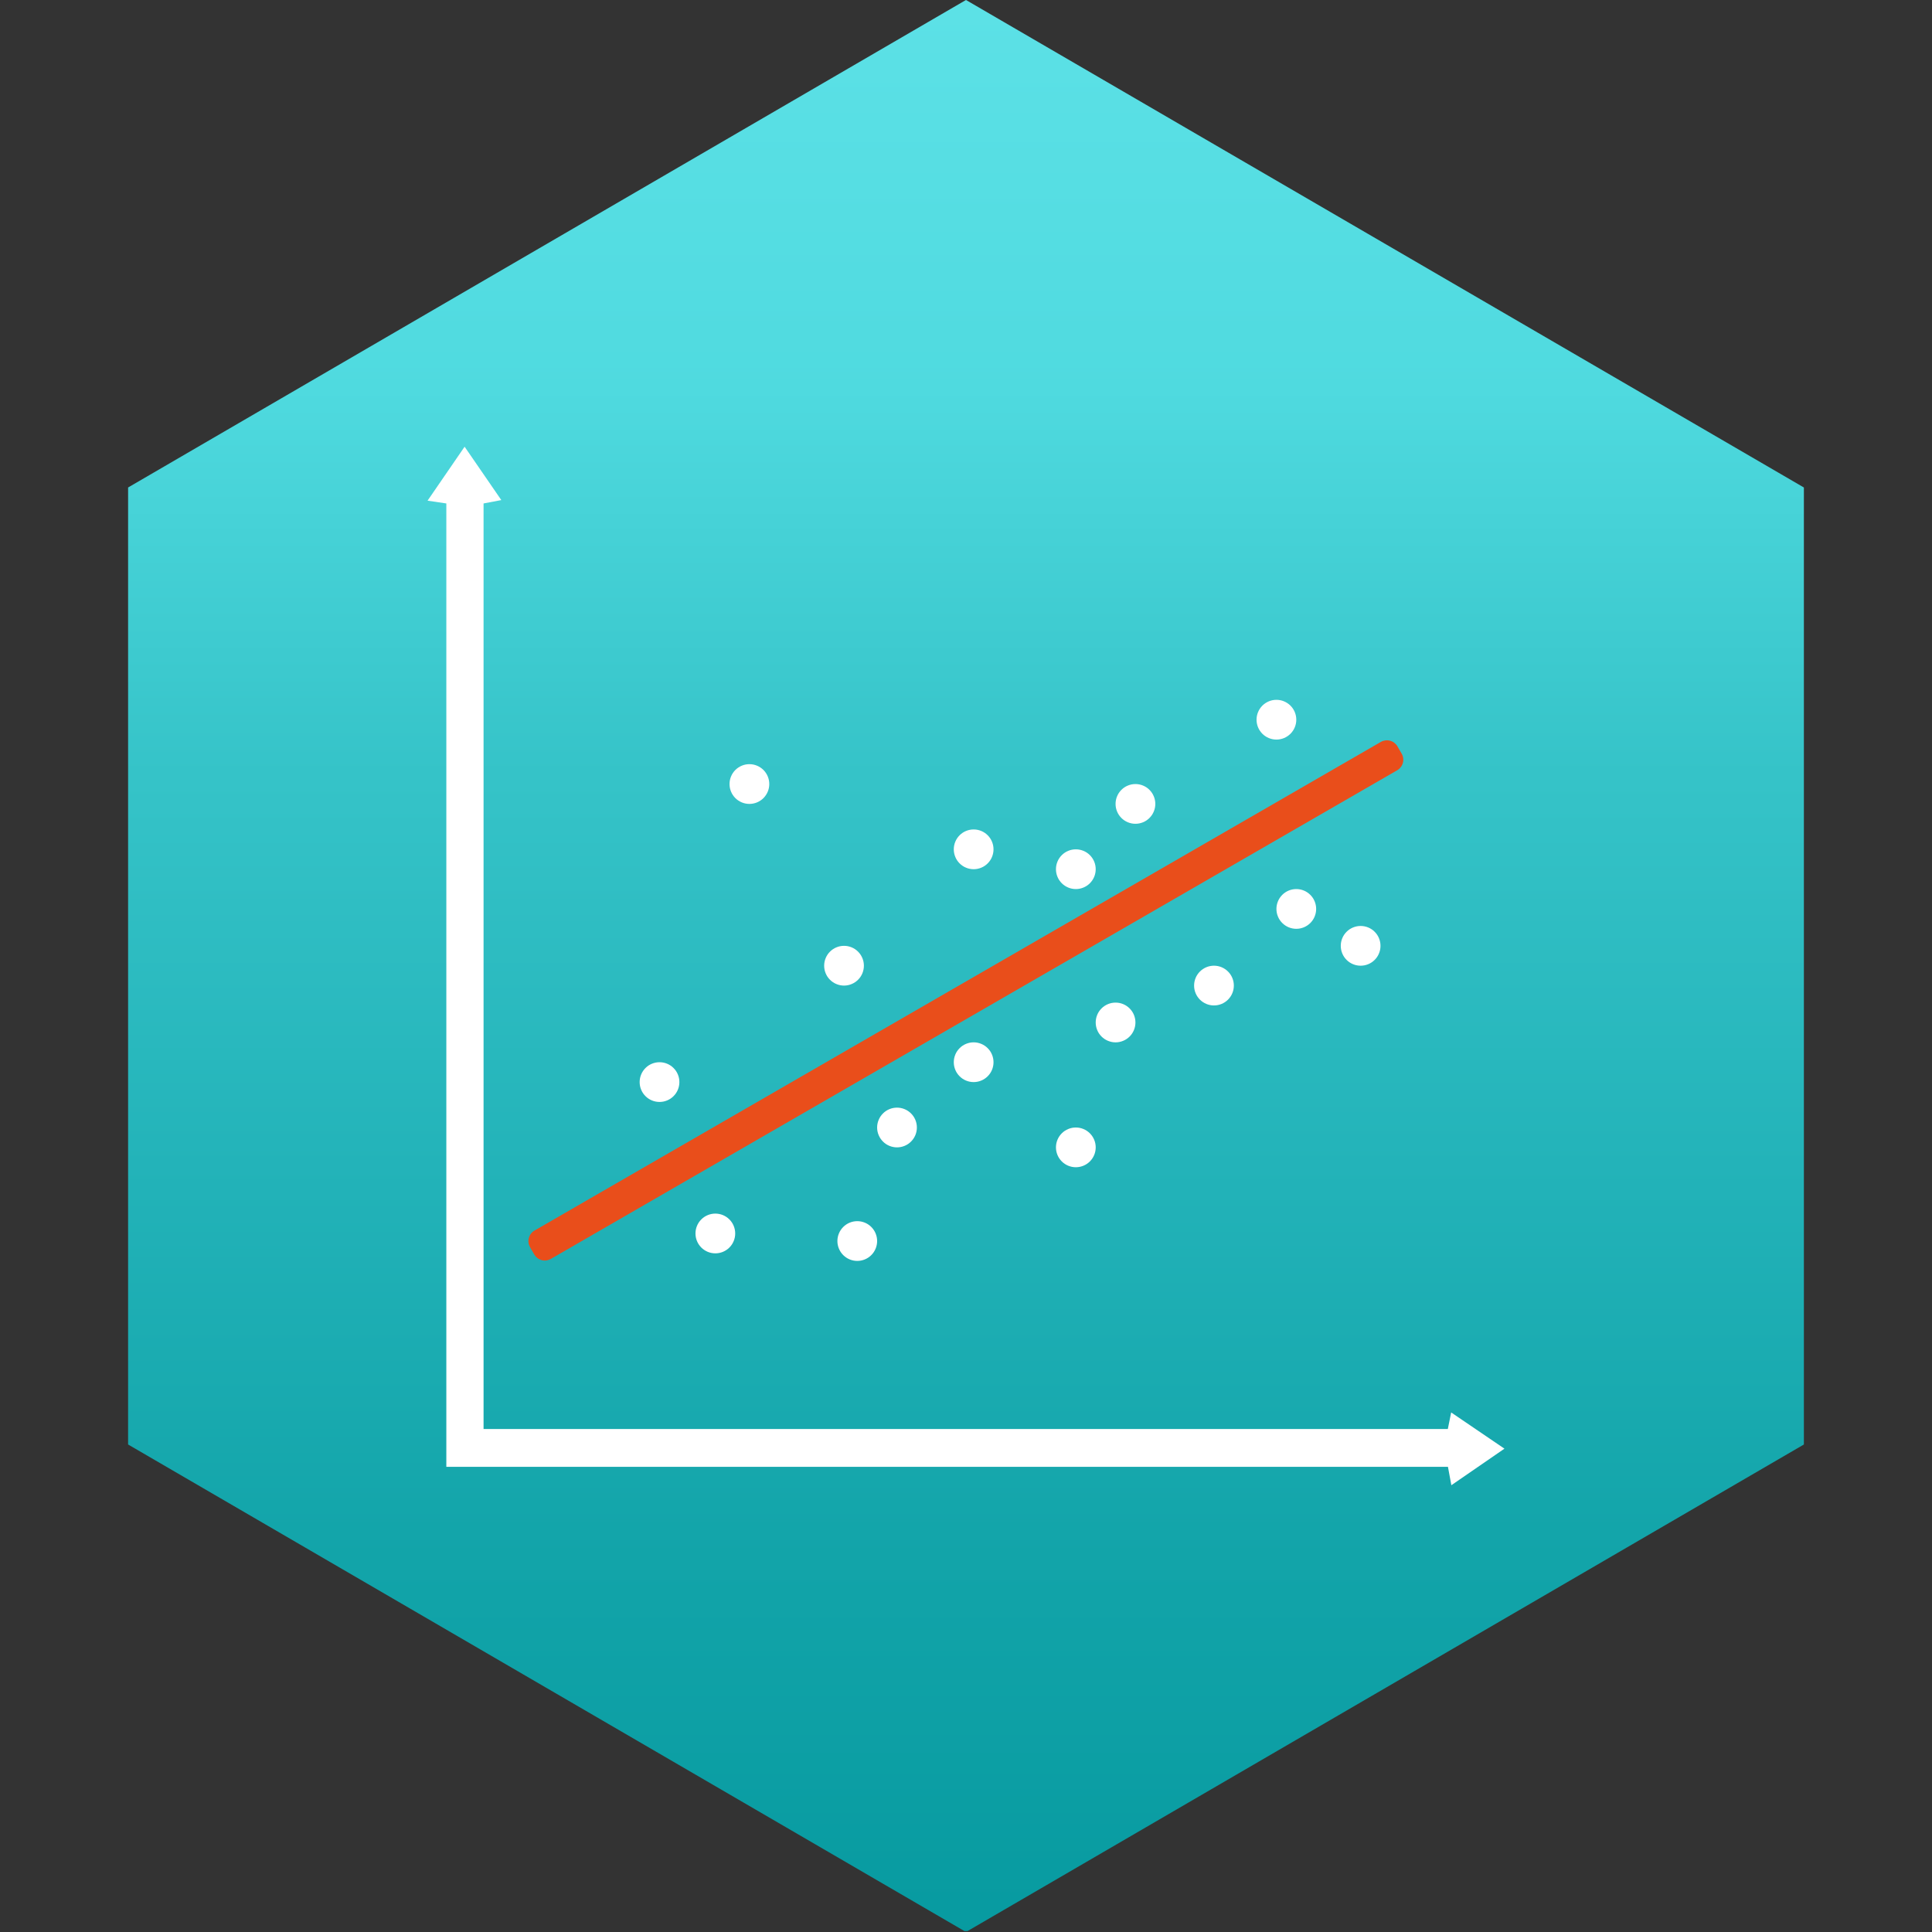
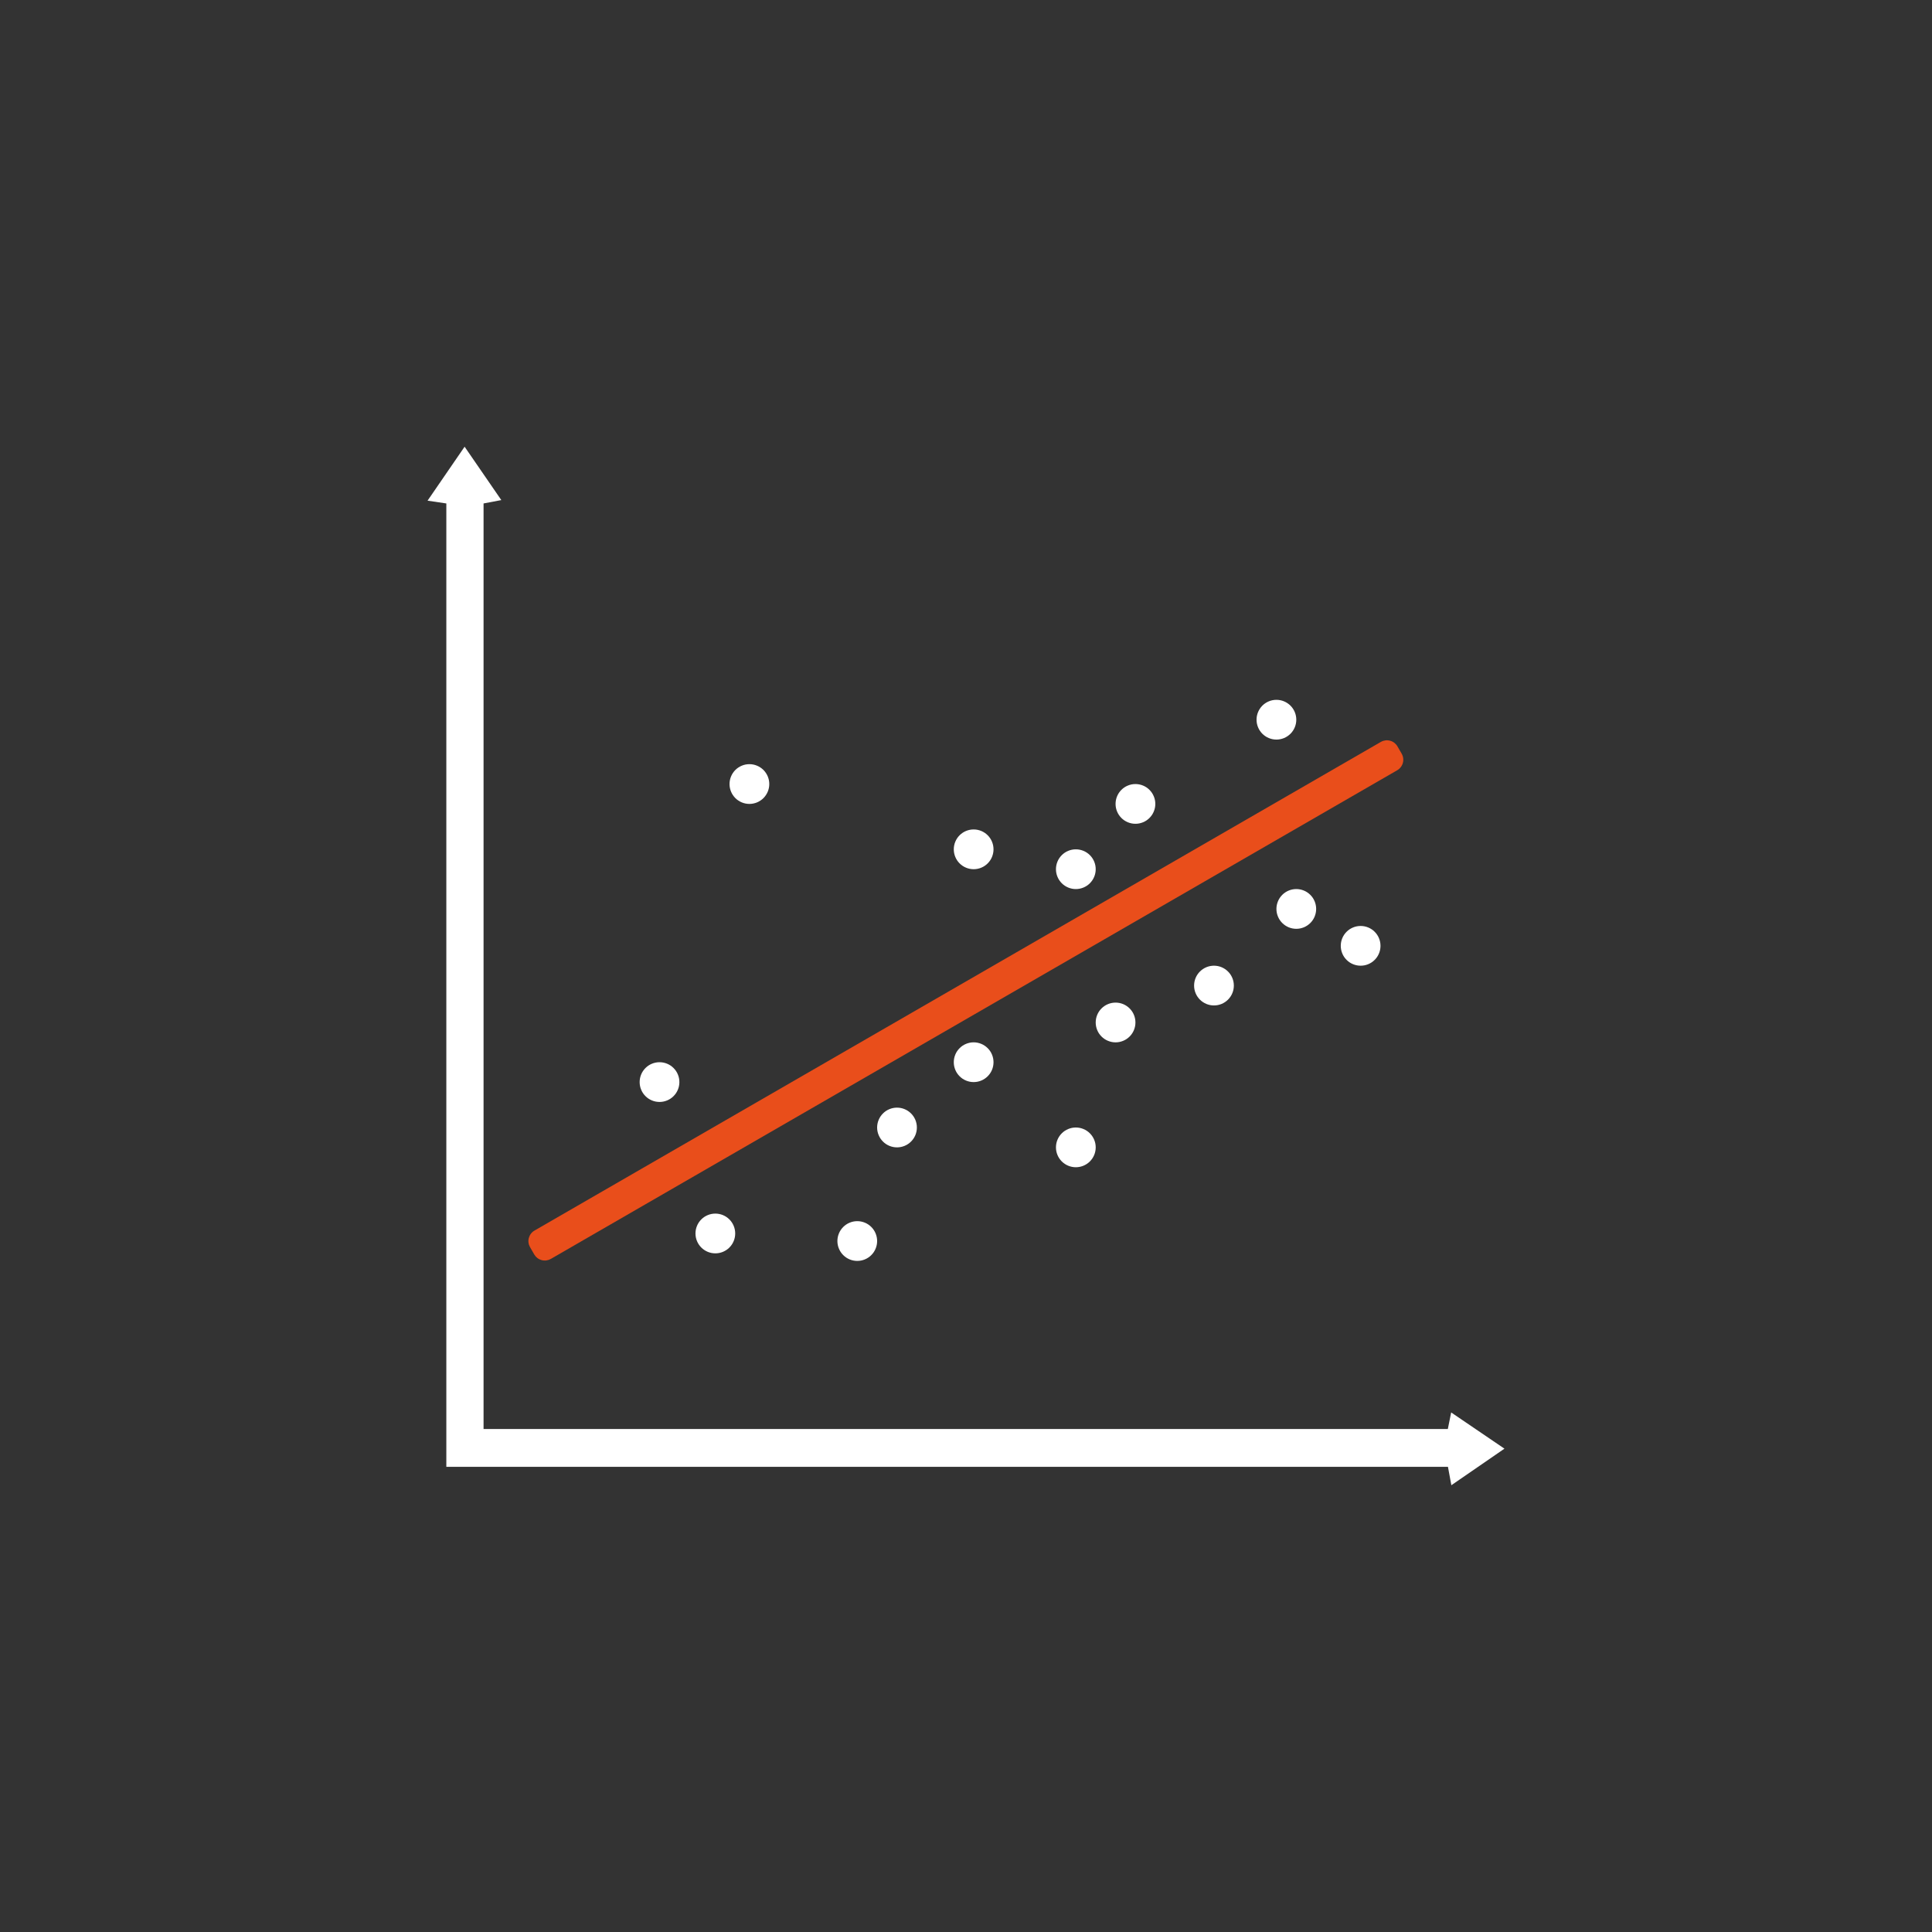
<svg xmlns="http://www.w3.org/2000/svg" width="500" zoomAndPan="magnify" viewBox="0 0 375 375" height="500" preserveAspectRatio="xMidYMid meet" version="1.0">
  <rect x="0" y="0" width="375" height="375" fill="#333333" stroke="none" />
  <defs>
    <clipPath id="3927f450d5">
-       <path d="M 24.863 0 L 350.133 0 L 350.133 374.82 L 24.863 374.82 Z M 24.863 0 " clip-rule="nonzero" />
-     </clipPath>
+       </clipPath>
    <clipPath id="fed57d3550">
-       <path d="M 187.496 374.996 L 24.863 280.375 L 24.863 94.621 L 187.496 -0.004 L 350.133 94.621 L 350.133 280.375 Z M 187.496 374.996 " clip-rule="nonzero" />
-     </clipPath>
+       </clipPath>
    <linearGradient x1="0.009" gradientTransform="matrix(0, 1.271, -1.271, 0, 350.133, -0.012)" y1="128" x2="295.008" gradientUnits="userSpaceOnUse" y2="128" id="41cc076941">
      <stop stop-opacity="1" stop-color="rgb(36.098%, 88.199%, 90.199%)" offset="0" />
      <stop stop-opacity="1" stop-color="rgb(35.999%, 88.145%, 90.146%)" offset="0.008" />
      <stop stop-opacity="1" stop-color="rgb(35.799%, 88.04%, 90.041%)" offset="0.016" />
      <stop stop-opacity="1" stop-color="rgb(35.6%, 87.935%, 89.935%)" offset="0.023" />
      <stop stop-opacity="1" stop-color="rgb(35.4%, 87.83%, 89.828%)" offset="0.031" />
      <stop stop-opacity="1" stop-color="rgb(35.202%, 87.724%, 89.723%)" offset="0.039" />
      <stop stop-opacity="1" stop-color="rgb(35.002%, 87.619%, 89.618%)" offset="0.047" />
      <stop stop-opacity="1" stop-color="rgb(34.804%, 87.512%, 89.513%)" offset="0.055" />
      <stop stop-opacity="1" stop-color="rgb(34.604%, 87.407%, 89.407%)" offset="0.062" />
      <stop stop-opacity="1" stop-color="rgb(34.406%, 87.302%, 89.302%)" offset="0.07" />
      <stop stop-opacity="1" stop-color="rgb(34.207%, 87.196%, 89.197%)" offset="0.078" />
      <stop stop-opacity="1" stop-color="rgb(34.007%, 87.091%, 89.091%)" offset="0.086" />
      <stop stop-opacity="1" stop-color="rgb(33.809%, 86.986%, 88.986%)" offset="0.094" />
      <stop stop-opacity="1" stop-color="rgb(33.609%, 86.88%, 88.881%)" offset="0.102" />
      <stop stop-opacity="1" stop-color="rgb(33.411%, 86.775%, 88.776%)" offset="0.109" />
      <stop stop-opacity="1" stop-color="rgb(33.211%, 86.67%, 88.669%)" offset="0.117" />
      <stop stop-opacity="1" stop-color="rgb(33.012%, 86.565%, 88.564%)" offset="0.125" />
      <stop stop-opacity="1" stop-color="rgb(32.812%, 86.459%, 88.458%)" offset="0.133" />
      <stop stop-opacity="1" stop-color="rgb(32.614%, 86.354%, 88.353%)" offset="0.141" />
      <stop stop-opacity="1" stop-color="rgb(32.414%, 86.247%, 88.248%)" offset="0.148" />
      <stop stop-opacity="1" stop-color="rgb(32.216%, 86.142%, 88.142%)" offset="0.156" />
      <stop stop-opacity="1" stop-color="rgb(32.016%, 86.037%, 88.037%)" offset="0.164" />
      <stop stop-opacity="1" stop-color="rgb(31.818%, 85.931%, 87.932%)" offset="0.172" />
      <stop stop-opacity="1" stop-color="rgb(31.618%, 85.826%, 87.827%)" offset="0.18" />
      <stop stop-opacity="1" stop-color="rgb(31.419%, 85.721%, 87.721%)" offset="0.188" />
      <stop stop-opacity="1" stop-color="rgb(31.219%, 85.616%, 87.616%)" offset="0.195" />
      <stop stop-opacity="1" stop-color="rgb(30.981%, 85.463%, 87.462%)" offset="0.203" />
      <stop stop-opacity="1" stop-color="rgb(30.643%, 85.185%, 87.181%)" offset="0.207" />
      <stop stop-opacity="1" stop-color="rgb(30.444%, 85.01%, 87.004%)" offset="0.211" />
      <stop stop-opacity="1" stop-color="rgb(30.244%, 84.834%, 86.827%)" offset="0.215" />
      <stop stop-opacity="1" stop-color="rgb(30.046%, 84.659%, 86.65%)" offset="0.219" />
      <stop stop-opacity="1" stop-color="rgb(29.846%, 84.483%, 86.472%)" offset="0.223" />
      <stop stop-opacity="1" stop-color="rgb(29.648%, 84.308%, 86.295%)" offset="0.227" />
      <stop stop-opacity="1" stop-color="rgb(29.448%, 84.131%, 86.116%)" offset="0.23" />
      <stop stop-opacity="1" stop-color="rgb(29.25%, 83.955%, 85.939%)" offset="0.234" />
      <stop stop-opacity="1" stop-color="rgb(29.05%, 83.78%, 85.76%)" offset="0.238" />
      <stop stop-opacity="1" stop-color="rgb(28.851%, 83.604%, 85.583%)" offset="0.242" />
      <stop stop-opacity="1" stop-color="rgb(28.651%, 83.429%, 85.405%)" offset="0.246" />
      <stop stop-opacity="1" stop-color="rgb(28.453%, 83.253%, 85.228%)" offset="0.25" />
      <stop stop-opacity="1" stop-color="rgb(28.253%, 83.078%, 85.049%)" offset="0.254" />
      <stop stop-opacity="1" stop-color="rgb(28.055%, 82.903%, 84.872%)" offset="0.258" />
      <stop stop-opacity="1" stop-color="rgb(27.855%, 82.726%, 84.695%)" offset="0.262" />
      <stop stop-opacity="1" stop-color="rgb(27.657%, 82.55%, 84.518%)" offset="0.266" />
      <stop stop-opacity="1" stop-color="rgb(27.457%, 82.375%, 84.34%)" offset="0.27" />
      <stop stop-opacity="1" stop-color="rgb(27.258%, 82.199%, 84.163%)" offset="0.273" />
      <stop stop-opacity="1" stop-color="rgb(27.058%, 82.024%, 83.984%)" offset="0.277" />
      <stop stop-opacity="1" stop-color="rgb(26.86%, 81.848%, 83.807%)" offset="0.281" />
      <stop stop-opacity="1" stop-color="rgb(26.66%, 81.671%, 83.629%)" offset="0.285" />
      <stop stop-opacity="1" stop-color="rgb(26.462%, 81.496%, 83.452%)" offset="0.289" />
      <stop stop-opacity="1" stop-color="rgb(26.262%, 81.32%, 83.273%)" offset="0.293" />
      <stop stop-opacity="1" stop-color="rgb(26.064%, 81.145%, 83.096%)" offset="0.297" />
      <stop stop-opacity="1" stop-color="rgb(25.865%, 80.969%, 82.918%)" offset="0.301" />
      <stop stop-opacity="1" stop-color="rgb(25.667%, 80.794%, 82.741%)" offset="0.305" />
      <stop stop-opacity="1" stop-color="rgb(25.467%, 80.618%, 82.562%)" offset="0.309" />
      <stop stop-opacity="1" stop-color="rgb(25.269%, 80.443%, 82.385%)" offset="0.312" />
      <stop stop-opacity="1" stop-color="rgb(25.069%, 80.266%, 82.208%)" offset="0.316" />
      <stop stop-opacity="1" stop-color="rgb(24.87%, 80.09%, 82.031%)" offset="0.32" />
      <stop stop-opacity="1" stop-color="rgb(24.67%, 79.915%, 81.853%)" offset="0.324" />
      <stop stop-opacity="1" stop-color="rgb(24.472%, 79.739%, 81.676%)" offset="0.328" />
      <stop stop-opacity="1" stop-color="rgb(24.272%, 79.564%, 81.497%)" offset="0.332" />
      <stop stop-opacity="1" stop-color="rgb(24.074%, 79.388%, 81.32%)" offset="0.336" />
      <stop stop-opacity="1" stop-color="rgb(23.874%, 79.211%, 81.142%)" offset="0.34" />
      <stop stop-opacity="1" stop-color="rgb(23.676%, 79.036%, 80.965%)" offset="0.344" />
      <stop stop-opacity="1" stop-color="rgb(23.476%, 78.86%, 80.786%)" offset="0.348" />
      <stop stop-opacity="1" stop-color="rgb(23.277%, 78.685%, 80.609%)" offset="0.352" />
      <stop stop-opacity="1" stop-color="rgb(23.077%, 78.51%, 80.431%)" offset="0.355" />
      <stop stop-opacity="1" stop-color="rgb(22.879%, 78.334%, 80.254%)" offset="0.359" />
      <stop stop-opacity="1" stop-color="rgb(22.679%, 78.159%, 80.075%)" offset="0.363" />
      <stop stop-opacity="1" stop-color="rgb(22.481%, 77.983%, 79.898%)" offset="0.367" />
      <stop stop-opacity="1" stop-color="rgb(22.281%, 77.806%, 79.721%)" offset="0.371" />
      <stop stop-opacity="1" stop-color="rgb(22.083%, 77.631%, 79.544%)" offset="0.375" />
      <stop stop-opacity="1" stop-color="rgb(21.883%, 77.455%, 79.366%)" offset="0.379" />
      <stop stop-opacity="1" stop-color="rgb(21.684%, 77.28%, 79.189%)" offset="0.383" />
      <stop stop-opacity="1" stop-color="rgb(21.484%, 77.104%, 79.01%)" offset="0.387" />
      <stop stop-opacity="1" stop-color="rgb(21.286%, 76.929%, 78.833%)" offset="0.391" />
      <stop stop-opacity="1" stop-color="rgb(21.086%, 76.752%, 78.654%)" offset="0.395" />
      <stop stop-opacity="1" stop-color="rgb(20.888%, 76.576%, 78.477%)" offset="0.398" />
      <stop stop-opacity="1" stop-color="rgb(20.735%, 76.442%, 78.348%)" offset="0.406" />
      <stop stop-opacity="1" stop-color="rgb(20.444%, 76.184%, 78.104%)" offset="0.414" />
      <stop stop-opacity="1" stop-color="rgb(20.168%, 75.938%, 77.873%)" offset="0.422" />
      <stop stop-opacity="1" stop-color="rgb(19.89%, 75.691%, 77.643%)" offset="0.43" />
      <stop stop-opacity="1" stop-color="rgb(19.612%, 75.446%, 77.412%)" offset="0.438" />
      <stop stop-opacity="1" stop-color="rgb(19.336%, 75.2%, 77.182%)" offset="0.445" />
      <stop stop-opacity="1" stop-color="rgb(19.058%, 74.954%, 76.952%)" offset="0.453" />
      <stop stop-opacity="1" stop-color="rgb(18.781%, 74.709%, 76.721%)" offset="0.461" />
      <stop stop-opacity="1" stop-color="rgb(18.504%, 74.461%, 76.491%)" offset="0.469" />
      <stop stop-opacity="1" stop-color="rgb(18.227%, 74.216%, 76.26%)" offset="0.477" />
      <stop stop-opacity="1" stop-color="rgb(17.949%, 73.97%, 76.03%)" offset="0.484" />
      <stop stop-opacity="1" stop-color="rgb(17.673%, 73.724%, 75.8%)" offset="0.492" />
      <stop stop-opacity="1" stop-color="rgb(17.395%, 73.479%, 75.569%)" offset="0.5" />
      <stop stop-opacity="1" stop-color="rgb(17.117%, 73.232%, 75.339%)" offset="0.508" />
      <stop stop-opacity="1" stop-color="rgb(16.841%, 72.986%, 75.11%)" offset="0.516" />
      <stop stop-opacity="1" stop-color="rgb(16.563%, 72.74%, 74.879%)" offset="0.523" />
      <stop stop-opacity="1" stop-color="rgb(16.286%, 72.495%, 74.649%)" offset="0.531" />
      <stop stop-opacity="1" stop-color="rgb(16.01%, 72.249%, 74.419%)" offset="0.539" />
      <stop stop-opacity="1" stop-color="rgb(15.732%, 72.002%, 74.188%)" offset="0.547" />
      <stop stop-opacity="1" stop-color="rgb(15.454%, 71.756%, 73.958%)" offset="0.555" />
      <stop stop-opacity="1" stop-color="rgb(15.178%, 71.51%, 73.727%)" offset="0.562" />
      <stop stop-opacity="1" stop-color="rgb(14.9%, 71.265%, 73.497%)" offset="0.57" />
      <stop stop-opacity="1" stop-color="rgb(14.622%, 71.019%, 73.267%)" offset="0.578" />
      <stop stop-opacity="1" stop-color="rgb(14.346%, 70.772%, 73.036%)" offset="0.586" />
      <stop stop-opacity="1" stop-color="rgb(14.069%, 70.526%, 72.806%)" offset="0.594" />
      <stop stop-opacity="1" stop-color="rgb(13.792%, 70.282%, 72.575%)" offset="0.602" />
      <stop stop-opacity="1" stop-color="rgb(13.527%, 70.045%, 72.337%)" offset="0.609" />
      <stop stop-opacity="1" stop-color="rgb(13.269%, 69.815%, 72.095%)" offset="0.617" />
      <stop stop-opacity="1" stop-color="rgb(13.011%, 69.585%, 71.854%)" offset="0.625" />
      <stop stop-opacity="1" stop-color="rgb(12.753%, 69.354%, 71.611%)" offset="0.633" />
      <stop stop-opacity="1" stop-color="rgb(12.495%, 69.124%, 71.368%)" offset="0.641" />
      <stop stop-opacity="1" stop-color="rgb(12.238%, 68.893%, 71.127%)" offset="0.648" />
      <stop stop-opacity="1" stop-color="rgb(11.981%, 68.663%, 70.885%)" offset="0.656" />
      <stop stop-opacity="1" stop-color="rgb(11.723%, 68.433%, 70.642%)" offset="0.664" />
      <stop stop-opacity="1" stop-color="rgb(11.465%, 68.202%, 70.401%)" offset="0.672" />
      <stop stop-opacity="1" stop-color="rgb(11.208%, 67.972%, 70.158%)" offset="0.68" />
      <stop stop-opacity="1" stop-color="rgb(10.95%, 67.741%, 69.917%)" offset="0.688" />
      <stop stop-opacity="1" stop-color="rgb(10.692%, 67.511%, 69.675%)" offset="0.695" />
      <stop stop-opacity="1" stop-color="rgb(10.434%, 67.281%, 69.432%)" offset="0.703" />
      <stop stop-opacity="1" stop-color="rgb(10.176%, 67.05%, 69.191%)" offset="0.711" />
      <stop stop-opacity="1" stop-color="rgb(9.92%, 66.82%, 68.948%)" offset="0.719" />
      <stop stop-opacity="1" stop-color="rgb(9.662%, 66.589%, 68.706%)" offset="0.727" />
      <stop stop-opacity="1" stop-color="rgb(9.404%, 66.359%, 68.465%)" offset="0.734" />
      <stop stop-opacity="1" stop-color="rgb(9.146%, 66.129%, 68.222%)" offset="0.742" />
      <stop stop-opacity="1" stop-color="rgb(8.888%, 65.898%, 67.979%)" offset="0.75" />
      <stop stop-opacity="1" stop-color="rgb(8.63%, 65.668%, 67.738%)" offset="0.758" />
      <stop stop-opacity="1" stop-color="rgb(8.372%, 65.437%, 67.496%)" offset="0.766" />
      <stop stop-opacity="1" stop-color="rgb(8.115%, 65.207%, 67.253%)" offset="0.773" />
      <stop stop-opacity="1" stop-color="rgb(7.857%, 64.977%, 67.012%)" offset="0.781" />
      <stop stop-opacity="1" stop-color="rgb(7.6%, 64.746%, 66.769%)" offset="0.789" />
      <stop stop-opacity="1" stop-color="rgb(7.343%, 64.516%, 66.527%)" offset="0.797" />
      <stop stop-opacity="1" stop-color="rgb(7.024%, 64.232%, 66.243%)" offset="0.812" />
      <stop stop-opacity="1" stop-color="rgb(6.66%, 63.91%, 65.939%)" offset="0.828" />
      <stop stop-opacity="1" stop-color="rgb(6.316%, 63.605%, 65.659%)" offset="0.844" />
      <stop stop-opacity="1" stop-color="rgb(5.972%, 63.301%, 65.378%)" offset="0.859" />
      <stop stop-opacity="1" stop-color="rgb(5.629%, 62.996%, 65.097%)" offset="0.875" />
      <stop stop-opacity="1" stop-color="rgb(5.286%, 62.692%, 64.815%)" offset="0.891" />
      <stop stop-opacity="1" stop-color="rgb(4.942%, 62.387%, 64.534%)" offset="0.906" />
      <stop stop-opacity="1" stop-color="rgb(4.597%, 62.082%, 64.253%)" offset="0.922" />
      <stop stop-opacity="1" stop-color="rgb(4.254%, 61.778%, 63.972%)" offset="0.938" />
      <stop stop-opacity="1" stop-color="rgb(3.911%, 61.473%, 63.692%)" offset="0.953" />
      <stop stop-opacity="1" stop-color="rgb(3.568%, 61.169%, 63.409%)" offset="0.969" />
      <stop stop-opacity="1" stop-color="rgb(3.224%, 60.864%, 63.129%)" offset="0.984" />
      <stop stop-opacity="1" stop-color="rgb(2.881%, 60.561%, 62.848%)" offset="1" />
    </linearGradient>
    <clipPath id="c0f37166b7">
      <path d="M 82.984 86.645 L 292.234 86.645 L 292.234 288.395 L 82.984 288.395 Z M 82.984 86.645 " clip-rule="nonzero" />
    </clipPath>
  </defs>
  <g clip-path="url(#3927f450d5)">
    <g clip-path="url(#fed57d3550)">
      <path fill="url(#41cc076941)" d="M 350.133 0 L 24.863 0 L 24.863 374.82 L 350.133 374.82 Z M 350.133 0 " fill-rule="nonzero" />
    </g>
  </g>
  <g clip-path="url(#c0f37166b7)">
    <path fill="#ffffff" d="M 86.633 284.711 L 86.633 97.719 L 82.988 97.18 L 90.18 86.707 L 97.305 97.066 L 93.859 97.719 L 93.859 277.367 L 281.023 277.367 L 281.672 274.156 L 292.012 281.184 C 288.512 283.594 285.281 285.82 281.707 288.281 L 281.047 284.711 Z M 86.633 284.711 " fill-opacity="1" fill-rule="nonzero" />
  </g>
  <path fill="#ffffff" d="M 142.703 239.414 C 142.703 239.926 142.605 240.418 142.41 240.891 C 142.215 241.363 141.938 241.781 141.574 242.145 C 141.211 242.504 140.797 242.781 140.324 242.98 C 139.852 243.176 139.359 243.273 138.848 243.273 C 138.336 243.273 137.844 243.176 137.371 242.98 C 136.898 242.781 136.48 242.504 136.121 242.145 C 135.758 241.781 135.48 241.363 135.285 240.891 C 135.09 240.418 134.992 239.926 134.992 239.414 C 134.992 238.906 135.09 238.414 135.285 237.941 C 135.48 237.469 135.758 237.051 136.121 236.688 C 136.48 236.328 136.898 236.047 137.371 235.852 C 137.844 235.656 138.336 235.559 138.848 235.559 C 139.359 235.559 139.852 235.656 140.324 235.852 C 140.797 236.047 141.211 236.328 141.574 236.688 C 141.938 237.051 142.215 237.469 142.41 237.941 C 142.605 238.414 142.703 238.906 142.703 239.414 Z M 142.703 239.414 " fill-opacity="1" fill-rule="nonzero" />
  <path fill="#ffffff" d="M 170.25 240.887 C 170.25 241.395 170.152 241.887 169.957 242.359 C 169.762 242.832 169.484 243.25 169.121 243.613 C 168.762 243.973 168.344 244.254 167.871 244.449 C 167.398 244.645 166.906 244.742 166.395 244.742 C 165.883 244.742 165.391 244.645 164.918 244.449 C 164.445 244.254 164.031 243.973 163.668 243.613 C 163.305 243.25 163.027 242.832 162.832 242.359 C 162.637 241.887 162.539 241.395 162.539 240.887 C 162.539 240.375 162.637 239.883 162.832 239.41 C 163.027 238.938 163.305 238.52 163.668 238.156 C 164.031 237.797 164.445 237.516 164.918 237.32 C 165.391 237.125 165.883 237.027 166.395 237.027 C 166.906 237.027 167.398 237.125 167.871 237.32 C 168.344 237.516 168.762 237.797 169.121 238.156 C 169.484 238.52 169.762 238.938 169.957 239.41 C 170.152 239.883 170.25 240.375 170.25 240.887 Z M 170.25 240.887 " fill-opacity="1" fill-rule="nonzero" />
  <path fill="#ffffff" d="M 177.965 218.848 C 177.965 219.359 177.867 219.852 177.672 220.324 C 177.477 220.797 177.195 221.211 176.836 221.574 C 176.473 221.938 176.055 222.215 175.582 222.41 C 175.113 222.605 174.621 222.703 174.109 222.703 C 173.598 222.703 173.105 222.605 172.633 222.41 C 172.16 222.215 171.742 221.938 171.383 221.574 C 171.02 221.211 170.742 220.797 170.547 220.324 C 170.348 219.852 170.25 219.359 170.25 218.848 C 170.25 218.336 170.348 217.844 170.547 217.371 C 170.742 216.898 171.02 216.48 171.383 216.121 C 171.742 215.758 172.16 215.48 172.633 215.285 C 173.105 215.09 173.598 214.992 174.109 214.992 C 174.621 214.992 175.113 215.09 175.582 215.285 C 176.055 215.48 176.473 215.758 176.836 216.121 C 177.195 216.48 177.477 216.898 177.672 217.371 C 177.867 217.844 177.965 218.336 177.965 218.848 Z M 177.965 218.848 " fill-opacity="1" fill-rule="nonzero" />
  <path fill="#ffffff" d="M 192.84 206.176 C 192.84 206.688 192.742 207.18 192.547 207.652 C 192.352 208.125 192.074 208.539 191.711 208.902 C 191.348 209.266 190.934 209.543 190.461 209.738 C 189.988 209.934 189.496 210.031 188.984 210.031 C 188.473 210.031 187.98 209.934 187.508 209.738 C 187.035 209.543 186.617 209.266 186.258 208.902 C 185.895 208.539 185.617 208.125 185.422 207.652 C 185.227 207.18 185.129 206.688 185.129 206.176 C 185.129 205.664 185.227 205.172 185.422 204.699 C 185.617 204.227 185.895 203.809 186.258 203.449 C 186.617 203.086 187.035 202.809 187.508 202.613 C 187.98 202.418 188.473 202.316 188.984 202.316 C 189.496 202.316 189.988 202.418 190.461 202.613 C 190.934 202.809 191.348 203.086 191.711 203.449 C 192.074 203.809 192.352 204.227 192.547 204.699 C 192.742 205.172 192.84 205.664 192.84 206.176 Z M 192.84 206.176 " fill-opacity="1" fill-rule="nonzero" />
  <path fill="#ffffff" d="M 212.676 222.703 C 212.676 223.215 212.578 223.707 212.383 224.18 C 212.184 224.652 211.906 225.07 211.547 225.43 C 211.184 225.793 210.766 226.07 210.293 226.266 C 209.82 226.461 209.328 226.559 208.816 226.559 C 208.305 226.559 207.816 226.461 207.344 226.266 C 206.871 226.07 206.453 225.793 206.09 225.43 C 205.73 225.07 205.449 224.652 205.254 224.18 C 205.059 223.707 204.961 223.215 204.961 222.703 C 204.961 222.191 205.059 221.699 205.254 221.227 C 205.449 220.754 205.73 220.34 206.09 219.977 C 206.453 219.613 206.871 219.336 207.344 219.141 C 207.816 218.945 208.305 218.848 208.816 218.848 C 209.328 218.848 209.82 218.945 210.293 219.141 C 210.766 219.336 211.184 219.613 211.547 219.977 C 211.906 220.34 212.184 220.754 212.383 221.227 C 212.578 221.699 212.676 222.191 212.676 222.703 Z M 212.676 222.703 " fill-opacity="1" fill-rule="nonzero" />
  <path fill="#ffffff" d="M 220.387 198.461 C 220.387 198.973 220.289 199.465 220.094 199.938 C 219.898 200.41 219.621 200.828 219.258 201.188 C 218.898 201.551 218.48 201.828 218.008 202.023 C 217.535 202.219 217.043 202.32 216.531 202.32 C 216.02 202.32 215.527 202.219 215.055 202.023 C 214.582 201.828 214.164 201.551 213.805 201.188 C 213.441 200.828 213.164 200.41 212.969 199.938 C 212.773 199.465 212.676 198.973 212.676 198.461 C 212.676 197.949 212.773 197.457 212.969 196.984 C 213.164 196.512 213.441 196.098 213.805 195.734 C 214.164 195.375 214.582 195.094 215.055 194.898 C 215.527 194.703 216.02 194.605 216.531 194.605 C 217.043 194.605 217.535 194.703 218.008 194.898 C 218.48 195.094 218.898 195.375 219.258 195.734 C 219.621 196.098 219.898 196.512 220.094 196.984 C 220.289 197.457 220.387 197.949 220.387 198.461 Z M 220.387 198.461 " fill-opacity="1" fill-rule="nonzero" />
  <path fill="#ffffff" d="M 239.488 191.301 C 239.488 191.812 239.391 192.305 239.195 192.773 C 239 193.246 238.719 193.664 238.359 194.027 C 237.996 194.387 237.578 194.668 237.105 194.863 C 236.633 195.059 236.141 195.156 235.633 195.156 C 235.121 195.156 234.629 195.059 234.156 194.863 C 233.684 194.668 233.266 194.387 232.902 194.027 C 232.543 193.664 232.262 193.246 232.066 192.773 C 231.871 192.305 231.773 191.812 231.773 191.301 C 231.773 190.789 231.871 190.297 232.066 189.824 C 232.262 189.352 232.543 188.934 232.902 188.574 C 233.266 188.211 233.684 187.934 234.156 187.734 C 234.629 187.539 235.121 187.441 235.633 187.441 C 236.141 187.441 236.633 187.539 237.105 187.734 C 237.578 187.934 237.996 188.211 238.359 188.574 C 238.719 188.934 239 189.352 239.195 189.824 C 239.391 190.297 239.488 190.789 239.488 191.301 Z M 239.488 191.301 " fill-opacity="1" fill-rule="nonzero" />
  <path fill="#ffffff" d="M 255.465 176.422 C 255.465 176.934 255.367 177.426 255.172 177.898 C 254.977 178.371 254.699 178.789 254.336 179.152 C 253.973 179.512 253.559 179.789 253.086 179.988 C 252.613 180.184 252.121 180.281 251.609 180.281 C 251.098 180.281 250.605 180.184 250.133 179.988 C 249.66 179.789 249.242 179.512 248.883 179.152 C 248.52 178.789 248.242 178.371 248.047 177.898 C 247.852 177.426 247.754 176.934 247.754 176.422 C 247.754 175.914 247.852 175.422 248.047 174.949 C 248.242 174.477 248.52 174.059 248.883 173.695 C 249.242 173.336 249.66 173.055 250.133 172.859 C 250.605 172.664 251.098 172.566 251.609 172.566 C 252.121 172.566 252.613 172.664 253.086 172.859 C 253.559 173.055 253.973 173.336 254.336 173.695 C 254.699 174.059 254.977 174.477 255.172 174.949 C 255.367 175.422 255.465 175.914 255.465 176.422 Z M 255.465 176.422 " fill-opacity="1" fill-rule="nonzero" />
  <path fill="#ffffff" d="M 267.953 183.586 C 267.953 184.098 267.855 184.59 267.66 185.062 C 267.465 185.535 267.188 185.953 266.824 186.312 C 266.461 186.676 266.047 186.953 265.574 187.148 C 265.102 187.344 264.609 187.441 264.098 187.441 C 263.586 187.441 263.094 187.344 262.621 187.148 C 262.148 186.953 261.73 186.676 261.371 186.312 C 261.008 185.953 260.73 185.535 260.535 185.062 C 260.34 184.59 260.242 184.098 260.242 183.586 C 260.242 183.074 260.34 182.582 260.535 182.109 C 260.73 181.637 261.008 181.219 261.371 180.859 C 261.73 180.496 262.148 180.219 262.621 180.023 C 263.094 179.828 263.586 179.73 264.098 179.73 C 264.609 179.73 265.102 179.828 265.574 180.023 C 266.047 180.219 266.461 180.496 266.824 180.859 C 267.188 181.219 267.465 181.637 267.66 182.109 C 267.855 182.582 267.953 183.074 267.953 183.586 Z M 267.953 183.586 " fill-opacity="1" fill-rule="nonzero" />
  <path fill="#ffffff" d="M 251.609 139.695 C 251.609 140.203 251.512 140.695 251.316 141.168 C 251.121 141.641 250.84 142.059 250.48 142.422 C 250.117 142.781 249.699 143.062 249.227 143.258 C 248.754 143.453 248.262 143.551 247.754 143.551 C 247.242 143.551 246.75 143.453 246.277 143.258 C 245.805 143.062 245.387 142.781 245.023 142.422 C 244.664 142.059 244.383 141.641 244.188 141.168 C 243.992 140.695 243.895 140.203 243.895 139.695 C 243.895 139.184 243.992 138.691 244.188 138.219 C 244.383 137.746 244.664 137.328 245.023 136.965 C 245.387 136.605 245.805 136.328 246.277 136.129 C 246.75 135.934 247.242 135.836 247.754 135.836 C 248.262 135.836 248.754 135.934 249.227 136.129 C 249.699 136.328 250.117 136.605 250.48 136.965 C 250.84 137.328 251.121 137.746 251.316 138.219 C 251.512 138.691 251.609 139.184 251.609 139.695 Z M 251.609 139.695 " fill-opacity="1" fill-rule="nonzero" />
  <path fill="#ffffff" d="M 224.246 156.039 C 224.246 156.551 224.148 157.043 223.949 157.516 C 223.754 157.988 223.477 158.402 223.113 158.766 C 222.754 159.129 222.336 159.406 221.863 159.602 C 221.391 159.797 220.898 159.895 220.387 159.895 C 219.875 159.895 219.383 159.797 218.914 159.602 C 218.441 159.406 218.023 159.129 217.66 158.766 C 217.301 158.402 217.02 157.988 216.824 157.516 C 216.629 157.043 216.531 156.551 216.531 156.039 C 216.531 155.527 216.629 155.035 216.824 154.562 C 217.02 154.09 217.301 153.672 217.66 153.312 C 218.023 152.949 218.441 152.672 218.914 152.477 C 219.383 152.281 219.875 152.184 220.387 152.184 C 220.898 152.184 221.391 152.281 221.863 152.477 C 222.336 152.672 222.754 152.949 223.113 153.312 C 223.477 153.672 223.754 154.09 223.949 154.562 C 224.148 155.035 224.246 155.527 224.246 156.039 Z M 224.246 156.039 " fill-opacity="1" fill-rule="nonzero" />
  <path fill="#ffffff" d="M 212.676 168.711 C 212.676 169.223 212.578 169.715 212.383 170.188 C 212.184 170.66 211.906 171.074 211.547 171.438 C 211.184 171.801 210.766 172.078 210.293 172.273 C 209.82 172.469 209.328 172.566 208.816 172.566 C 208.305 172.566 207.816 172.469 207.344 172.273 C 206.871 172.078 206.453 171.801 206.09 171.438 C 205.73 171.074 205.449 170.66 205.254 170.188 C 205.059 169.715 204.961 169.223 204.961 168.711 C 204.961 168.199 205.059 167.707 205.254 167.234 C 205.449 166.762 205.73 166.344 206.09 165.984 C 206.453 165.621 206.871 165.344 207.344 165.148 C 207.816 164.953 208.305 164.855 208.816 164.855 C 209.328 164.855 209.82 164.953 210.293 165.148 C 210.766 165.344 211.184 165.621 211.547 165.984 C 211.906 166.344 212.184 166.762 212.383 167.234 C 212.578 167.707 212.676 168.199 212.676 168.711 Z M 212.676 168.711 " fill-opacity="1" fill-rule="nonzero" />
  <path fill="#ffffff" d="M 192.84 164.855 C 192.84 165.363 192.742 165.855 192.547 166.328 C 192.352 166.801 192.074 167.219 191.711 167.582 C 191.348 167.941 190.934 168.223 190.461 168.418 C 189.988 168.613 189.496 168.711 188.984 168.711 C 188.473 168.711 187.98 168.613 187.508 168.418 C 187.035 168.223 186.617 167.941 186.258 167.582 C 185.895 167.219 185.617 166.801 185.422 166.328 C 185.227 165.855 185.129 165.363 185.129 164.855 C 185.129 164.344 185.227 163.852 185.422 163.379 C 185.617 162.906 185.895 162.488 186.258 162.125 C 186.617 161.766 187.035 161.484 187.508 161.289 C 187.98 161.094 188.473 160.996 188.984 160.996 C 189.496 160.996 189.988 161.094 190.461 161.289 C 190.934 161.484 191.348 161.766 191.711 162.125 C 192.074 162.488 192.352 162.906 192.547 163.379 C 192.742 163.852 192.84 164.344 192.84 164.855 Z M 192.84 164.855 " fill-opacity="1" fill-rule="nonzero" />
  <path fill="#ffffff" d="M 149.316 152.184 C 149.316 152.691 149.219 153.184 149.023 153.656 C 148.824 154.129 148.547 154.547 148.188 154.91 C 147.824 155.27 147.406 155.551 146.934 155.746 C 146.461 155.941 145.969 156.039 145.457 156.039 C 144.945 156.039 144.457 155.941 143.984 155.746 C 143.512 155.551 143.094 155.27 142.73 154.91 C 142.371 154.547 142.09 154.129 141.895 153.656 C 141.699 153.184 141.602 152.691 141.602 152.184 C 141.602 151.672 141.699 151.18 141.895 150.707 C 142.09 150.234 142.371 149.816 142.73 149.453 C 143.094 149.094 143.512 148.812 143.984 148.617 C 144.457 148.422 144.945 148.324 145.457 148.324 C 145.969 148.324 146.461 148.422 146.934 148.617 C 147.406 148.812 147.824 149.094 148.188 149.453 C 148.547 149.816 148.824 150.234 149.023 150.707 C 149.219 151.18 149.316 151.672 149.316 152.184 Z M 149.316 152.184 " fill-opacity="1" fill-rule="nonzero" />
-   <path fill="#ffffff" d="M 167.68 187.441 C 167.68 187.953 167.582 188.445 167.387 188.918 C 167.191 189.391 166.914 189.809 166.551 190.168 C 166.188 190.531 165.773 190.809 165.301 191.004 C 164.828 191.203 164.336 191.301 163.824 191.301 C 163.312 191.301 162.82 191.203 162.348 191.004 C 161.875 190.809 161.457 190.531 161.098 190.168 C 160.734 189.809 160.457 189.391 160.262 188.918 C 160.066 188.445 159.969 187.953 159.969 187.441 C 159.969 186.93 160.066 186.438 160.262 185.969 C 160.457 185.496 160.734 185.078 161.098 184.715 C 161.457 184.355 161.875 184.074 162.348 183.879 C 162.82 183.684 163.312 183.586 163.824 183.586 C 164.336 183.586 164.828 183.684 165.301 183.879 C 165.773 184.074 166.188 184.355 166.551 184.715 C 166.914 185.078 167.191 185.496 167.387 185.969 C 167.582 186.438 167.68 186.93 167.68 187.441 Z M 167.68 187.441 " fill-opacity="1" fill-rule="nonzero" />
  <path fill="#ffffff" d="M 131.867 210.031 C 131.867 210.543 131.77 211.035 131.574 211.508 C 131.379 211.98 131.102 212.398 130.738 212.758 C 130.379 213.121 129.961 213.398 129.488 213.594 C 129.016 213.789 128.523 213.887 128.012 213.887 C 127.5 213.887 127.008 213.789 126.535 213.594 C 126.062 213.398 125.645 213.121 125.285 212.758 C 124.922 212.398 124.645 211.98 124.449 211.508 C 124.254 211.035 124.156 210.543 124.156 210.031 C 124.156 209.52 124.254 209.027 124.449 208.555 C 124.645 208.082 124.922 207.668 125.285 207.305 C 125.645 206.941 126.062 206.664 126.535 206.469 C 127.008 206.273 127.5 206.176 128.012 206.176 C 128.523 206.176 129.016 206.273 129.488 206.469 C 129.961 206.664 130.379 206.941 130.738 207.305 C 131.102 207.668 131.379 208.082 131.574 208.555 C 131.77 209.027 131.867 209.52 131.867 210.031 Z M 131.867 210.031 " fill-opacity="1" fill-rule="nonzero" />
  <path fill="#e94e1b" d="M 103.746 238.852 L 268.02 144.008 C 268.293 143.852 268.582 143.754 268.895 143.711 C 269.203 143.672 269.512 143.691 269.812 143.773 C 270.113 143.852 270.391 143.988 270.641 144.18 C 270.887 144.371 271.09 144.602 271.246 144.871 L 272.059 146.281 C 272.215 146.551 272.316 146.844 272.355 147.152 C 272.398 147.465 272.379 147.77 272.297 148.074 C 272.215 148.375 272.078 148.652 271.887 148.898 C 271.699 149.148 271.469 149.352 271.195 149.508 L 106.922 244.352 C 106.648 244.508 106.359 244.605 106.047 244.648 C 105.738 244.688 105.43 244.668 105.129 244.586 C 104.824 244.504 104.551 244.371 104.301 244.18 C 104.055 243.988 103.852 243.758 103.695 243.488 L 102.883 242.078 C 102.727 241.805 102.625 241.516 102.586 241.207 C 102.543 240.895 102.562 240.59 102.645 240.285 C 102.727 239.984 102.863 239.707 103.055 239.461 C 103.242 239.211 103.473 239.008 103.746 238.852 Z M 103.746 238.852 " fill-opacity="1" fill-rule="nonzero" />
</svg>